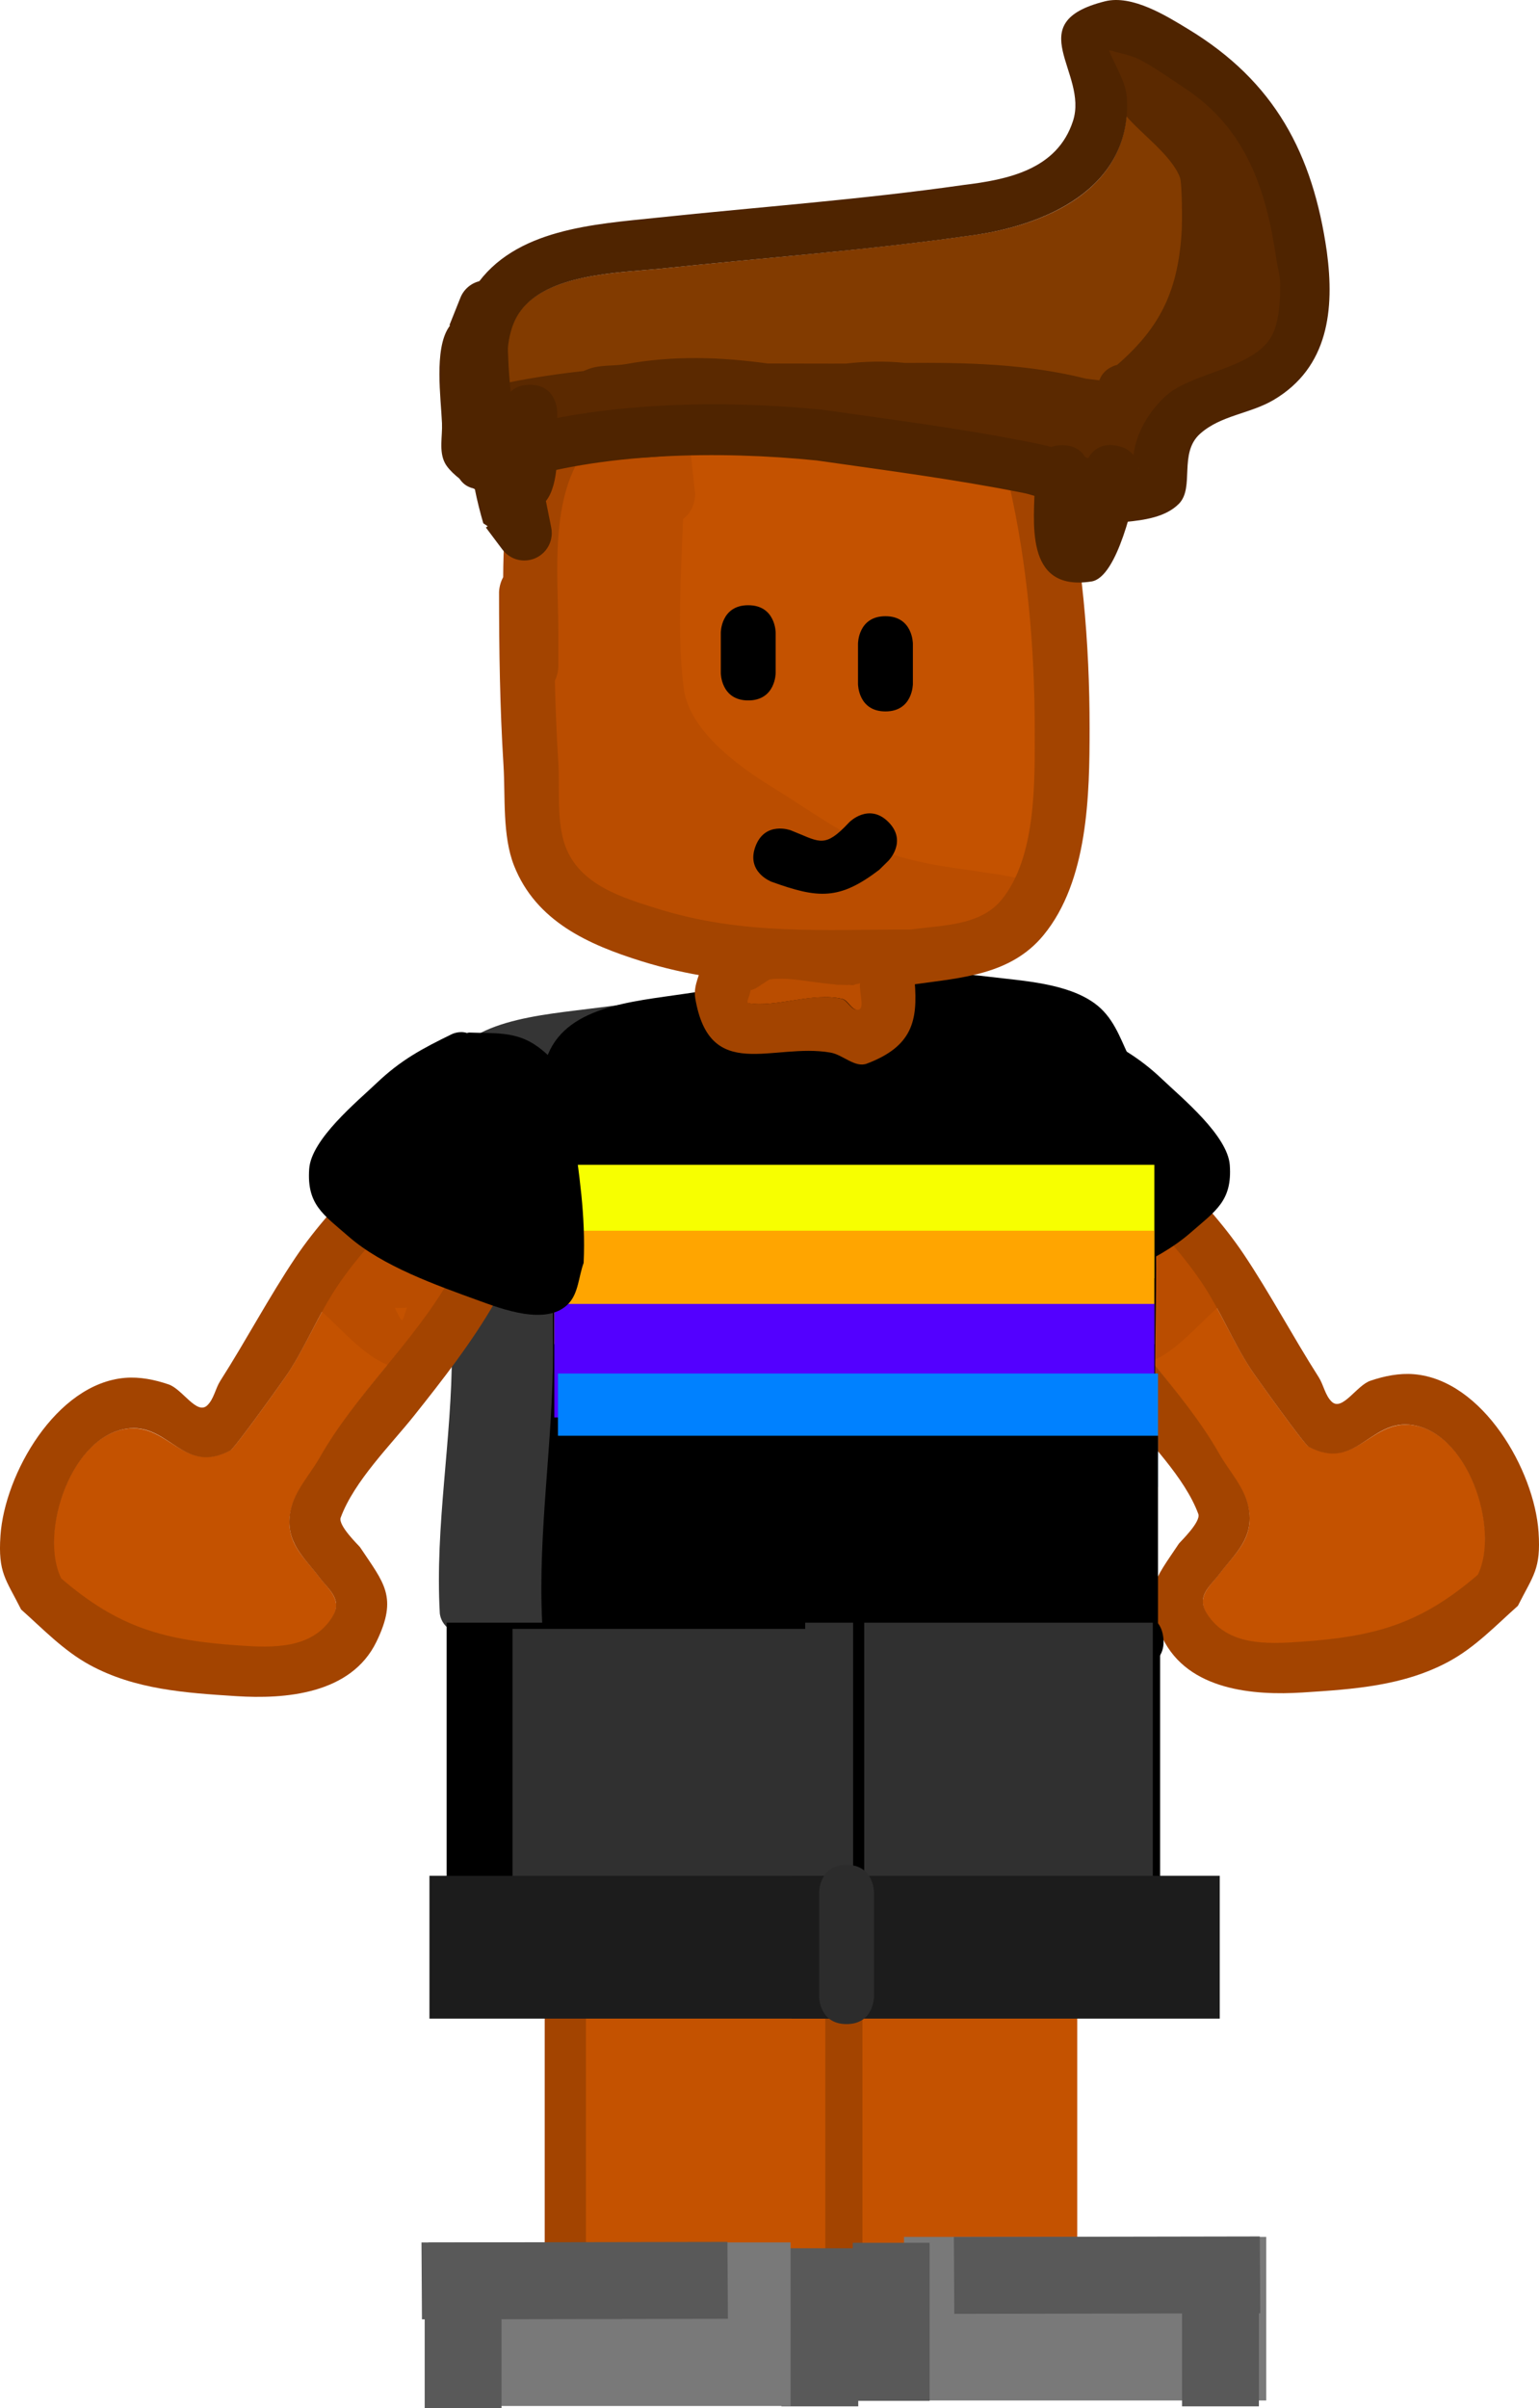
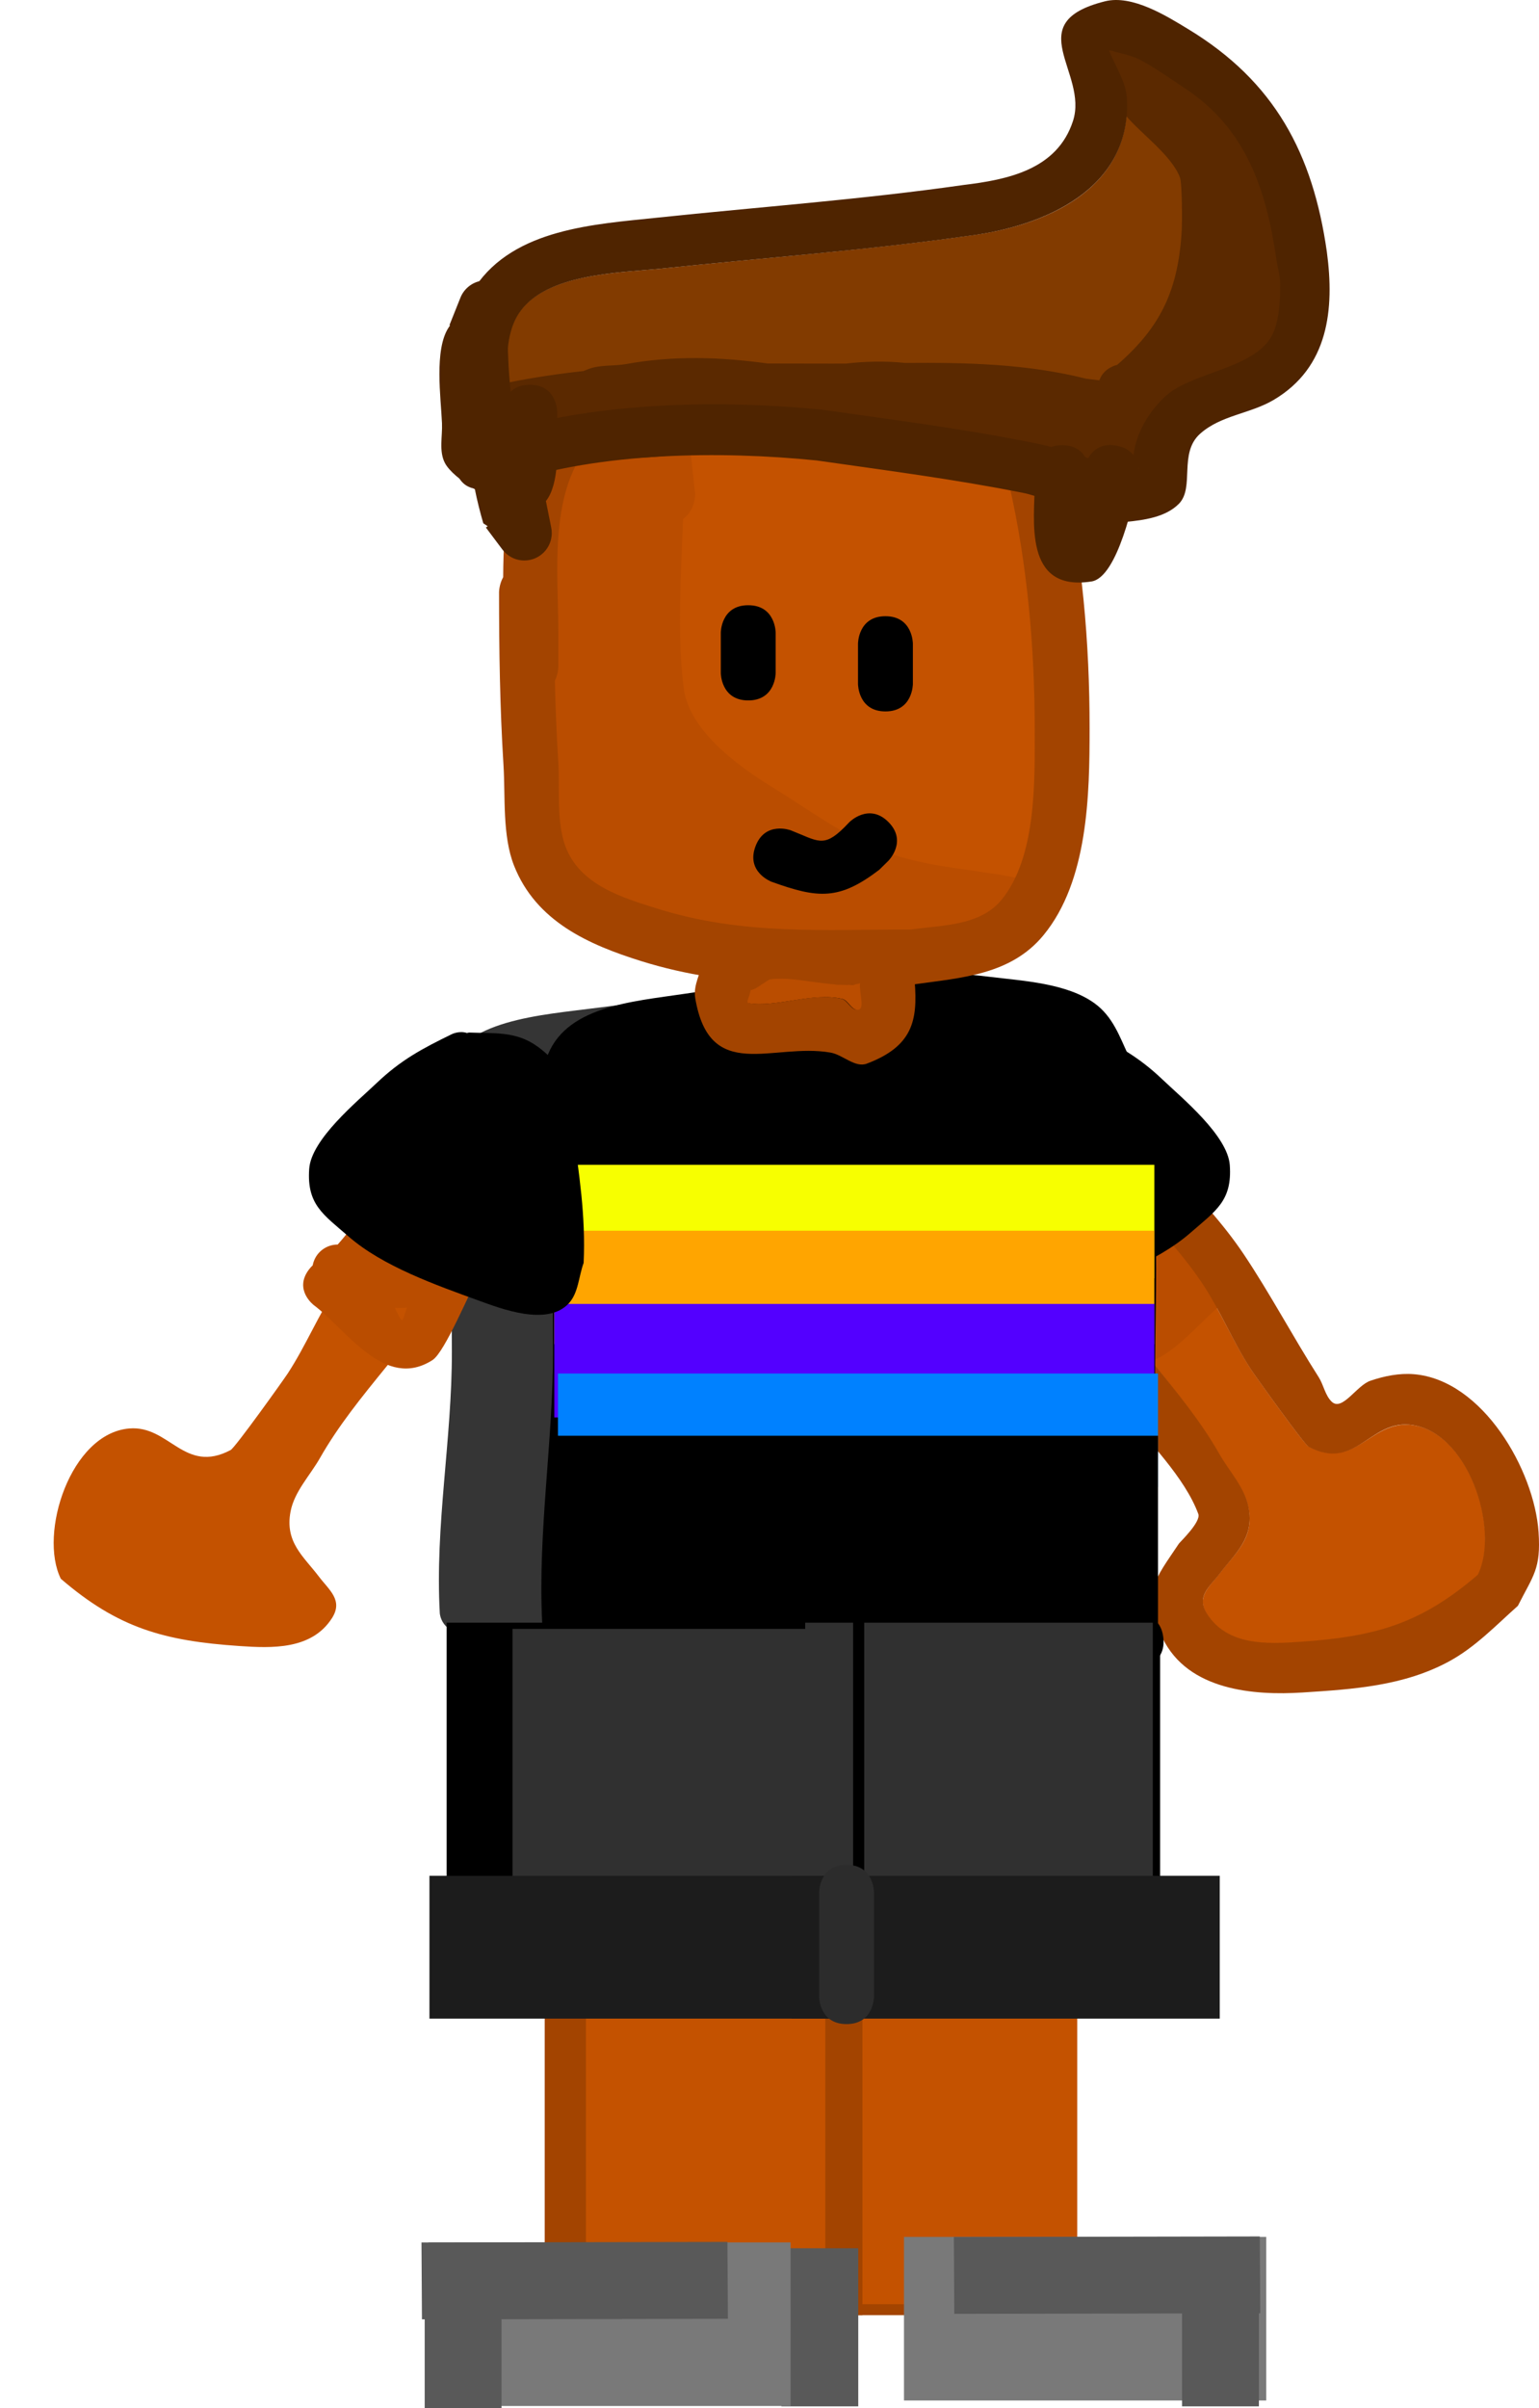
<svg xmlns="http://www.w3.org/2000/svg" version="1.1" width="140.209" height="219.248" viewBox="0,0,140.209,219.248">
  <g transform="translate(-182.176,-104.17)">
    <g data-paper-data="{&quot;isPaintingLayer&quot;:true}" fill-rule="nonzero" stroke="none" stroke-linecap="butt" stroke-linejoin="miter" stroke-miterlimit="10" stroke-dasharray="" stroke-dashoffset="0" style="mix-blend-mode: normal">
      <path d="M284.714,213.031c2.507,2.373 5.105,5.155 6.949,7.917c1.671,2.503 2.859,5.41 4.507,7.929c0.398,0.608 4.789,6.754 5.203,6.973c4.226,2.234 5.576,-2.275 9.24,-1.963c5.35,0.455 8.27,9.573 6.229,13.686c-5.225,4.492 -9.402,5.656 -16.275,6.121c-2.918,0.197 -6.57,0.364 -8.426,-2.54c-1.042,-1.63 0.261,-2.554 1.196,-3.788c1.388,-1.831 3.124,-3.121 2.573,-5.938c-0.353,-1.808 -1.769,-3.258 -2.68,-4.859c-3.347,-5.881 -8.591,-10.545 -11.936,-16.446c-0.701,-1.281 -2.009,-2.304 -2.287,-3.737c-0.447,-2.302 3.341,-3.132 5.707,-3.357z" data-paper-data="{&quot;noHover&quot;:false,&quot;origItem&quot;:[&quot;Path&quot;,{&quot;applyMatrix&quot;:true,&quot;segments&quot;:[[[321.37919,346.50577],[4.95017,-1.4002],[-3.19935,6.75401]],[[313.56572,367.93454],[1.5567,-7.0217],[-1.41058,6.36264]],[[310.74904,387.28197],[1.35184,-6.37538],[-0.32647,1.53967]],[[305.65985,405.62513],[0.66406,-0.76625],[-6.7787,7.82186]],[[285.57174,408.75473],[7.1497,-3.50092],[-10.4412,5.11264]],[[283.68884,441.22536],[-7.34336,-6.70255],[14.06729,4.96912]],[[321.26025,440.81463],[-14.23613,4.44967],[6.04356,-1.88899]],[[336.23933,429.10251],[-1.4687,7.31614],[0.82433,-4.10629]],[[330.9869,422.54602],[2.85492,1.75674],[-4.23669,-2.607]],[[321.00951,412.42604],[1.09714,6.11592],[-0.70429,-3.926]],[[322.57854,400.56336],[-0.58407,3.94567],[2.14546,-14.49358]],[[333.8121,358.1273],[-2.12471,14.53217],[0.41124,-3.13435]],[[335.50445,348.79589],[0.56247,3.11077],[-0.9035,-4.99687]]],&quot;closed&quot;:true}],&quot;index&quot;:null}" fill="#c45200" stroke-width="0.5" />
      <path d="M293.896,219.036c0.121,0.112 0.239,0.244 0.355,0.398c1.384,1.848 -0.464,3.233 -0.464,3.233c-2.984,2.232 -6.451,7.786 -10.805,4.995c-1.144,-0.733 -3.407,-6.296 -4.308,-7.853c-0.6,-1.036 -1.722,-1.962 -1.711,-3.16c0.014,-1.551 0.567,-3.332 1.779,-4.299c3.377,-2.695 9.907,0.852 11.989,3.721c0.254,0.35 0.574,0.708 0.89,1.074c0.969,-0.002 1.872,0.611 2.195,1.581c0.034,0.103 0.061,0.206 0.08,0.31zM285.654,223.895c0.15,0.424 0.449,-0.397 0.759,-0.987c-0.413,0.026 -0.788,0.019 -1.101,-0.026c0.112,0.339 0.224,0.678 0.342,1.013z" data-paper-data="{&quot;index&quot;:null}" fill="#ba4d00" stroke-width="0.5" />
      <path d="M279.044,216.416c0.278,1.433 1.588,2.454 2.289,3.734c3.345,5.901 8.585,10.51 11.932,16.391c0.911,1.601 2.306,3.037 2.659,4.845c0.55,2.816 -1.215,4.194 -2.603,6.025c-0.935,1.234 -2.206,2.071 -1.165,3.701c1.856,2.904 5.489,2.735 8.407,2.537c6.873,-0.465 11.018,-1.614 16.244,-6.106c2.041,-4.113 -0.89,-13.209 -6.24,-13.664c-3.663,-0.312 -4.945,4.246 -9.171,2.012c-0.414,-0.219 -4.86,-6.438 -5.258,-7.046c-1.648,-2.519 -2.777,-5.355 -4.448,-7.858c-1.844,-2.763 -4.44,-5.546 -6.947,-7.919c-2.365,0.225 -6.145,1.046 -5.698,3.348zM295.456,218.315c2.406,3.581 4.52,7.578 6.857,11.235c0.452,0.707 0.577,1.639 1.178,2.226c0.957,0.933 2.267,-1.466 3.532,-1.898c1.266,-0.432 2.635,-0.708 3.968,-0.597c6.285,0.525 10.976,8.765 11.353,14.375c0.227,3.381 -0.48,3.926 -1.882,6.712c-1.999,1.778 -3.869,3.753 -6.248,5.048c-4.143,2.255 -8.752,2.547 -13.349,2.843c-4.453,0.287 -10.457,-0.177 -12.775,-4.954c-1.986,-4.093 -0.681,-5.339 1.492,-8.604c0.085,-0.127 2.03,-1.978 1.765,-2.696c-1.231,-3.331 -4.564,-6.615 -6.699,-9.297c-2.589,-3.251 -5.278,-6.699 -7.346,-10.303c-0.313,-0.573 -2.833,-5.104 -2.846,-5.46c-0.197,-5.596 4.896,-7.879 9.58,-8.428c0.812,-0.601 1.618,-0.445 2.164,-0.197c0.694,-0.071 1.9,0.046 2.404,1.563c0.075,0.226 0.119,0.437 0.138,0.633c2.447,2.393 4.9,5.099 6.714,7.8z" data-paper-data="{&quot;index&quot;:null}" fill="#a34400" stroke-width="0.5" />
      <path d="M281.215,197.986c2.694,1.314 4.649,2.349 6.867,4.464c1.735,1.655 5.943,5.095 6.133,7.799c0.23,3.269 -1.297,4.161 -3.587,6.161c-3.111,2.717 -7.995,4.436 -11.849,5.832c-2.05,0.743 -6.248,2.369 -8.208,0.26c-0.891,-0.959 -0.905,-2.457 -1.358,-3.685c-0.198,-4.343 0.424,-8.09 0.983,-12.336c0.419,-3.186 0.32,-5.275 3.232,-7.375c1.956,-1.411 3.969,-1.173 6.225,-1.264l0.196,0.04c0.681,-0.231 1.365,0.103 1.365,0.103z" data-paper-data="{&quot;index&quot;:null}" fill="#000000" stroke-width="0.5" />
      <path d="M224.964,252.948c-0.011,0 -0.022,0 -0.033,0c-2.578,0.028 -2.687,-1.896 -2.687,-1.896c-0.452,-7.983 1.114,-15.846 1.099,-23.833c-0.014,-7.687 -0.2,-15.322 -0.862,-23.02c0.057,-0.847 -0.136,-1.729 0.171,-2.541c1.764,-4.664 8.664,-5.052 14.055,-5.75c10.205,-1.321 20.439,-2.601 30.919,-1.487c3.392,0.361 7.814,0.556 10.631,2.321c1.855,1.162 2.537,2.912 3.387,4.479c3.589,9.099 2.8,18.165 2.761,27.462c-0.022,5.248 -0.485,10.276 -0.995,15.486c-0.363,3.714 -0.617,6.645 -2.49,10.111c-7.989,2.584 -17.167,1.287 -25.644,0.276c-8.593,-1.025 -17.524,-1.455 -26.169,-1.213l-2.147,0.101c0,0 -1.164,0.054 -1.996,-0.496z" fill="#353535" stroke-width="0.5" />
      <path d="M288.161,253.274c0.276,2.485 -2.209,2.761 -2.209,2.761c-1.974,0.217 -3.906,0.31 -5.827,0.305c-6.103,1.069 -12.698,0.022 -18.879,-0.83c-7.72,-1.064 -15.744,-1.51 -23.511,-1.259l-1.929,0.104c0,0 -1.046,0.056 -1.793,-0.515c-0.01,0 -0.02,0 -0.03,0c-2.316,0.029 -2.414,-1.968 -2.414,-1.968c-0.406,-8.284 1.001,-16.445 0.988,-24.733c-0.013,-7.977 -0.18,-15.901 -0.774,-23.889c0.051,-0.879 -0.122,-1.795 0.153,-2.637c1.585,-4.84 7.784,-5.243 12.627,-5.967c9.168,-1.37 18.363,-2.699 27.778,-1.543c3.048,0.374 7.02,0.577 9.551,2.409c1.667,1.206 2.279,3.022 3.043,4.648c3.225,9.442 2.515,18.851 2.48,28.499c-0.02,5.446 -0.436,10.664 -0.894,16.071c-0.195,2.301 -0.354,4.313 -0.81,6.326c0.676,0.02 2.234,0.279 2.449,2.216z" fill="#000000" stroke-width="0.5" />
      <path d="M250.627,194.297c-0.044,0.147 -0.085,0.295 -0.122,0.444c-0.061,0.245 -0.321,0.712 -0.072,0.754c2.493,0.419 5.72,-1.016 8.412,-0.394c0.547,0.126 0.799,0.946 1.358,0.994c0.802,0.069 0.172,-1.519 0.278,-2.394c-0.956,0.299 -2.48,0.104 -3.444,-0.004c-1.567,-0.175 -3.157,-0.559 -4.718,-0.334l-1.192,0.755c0,0 -0.196,0.098 -0.5,0.178zM248.787,189.706c0.065,-0.039 0.104,-0.058 0.104,-0.058l2.808,-1.245c1.974,-0.22 3.978,0.088 5.949,0.333c1.46,0.182 6.242,-0.428 7.016,0.274c1.14,1.035 0.722,3.006 0.845,4.541c0.284,3.538 -0.194,5.881 -4.361,7.455c-1.078,0.407 -2.173,-0.808 -3.309,-1.006c-5.277,-0.921 -11.022,2.842 -12.327,-4.973c-0.192,-1.149 0.492,-2.277 0.737,-3.415c0,0 0.522,-2.09 2.537,-1.905z" fill="#a34400" stroke-width="0.5" />
      <path d="M232.993,164.892l0,-3.207c0,-5.335 -0.86,-12.319 2.674,-16.878c2.345,-3.025 5.818,-3.329 9.195,-4.375c5.782,-1.79 12.622,-1.889 18.673,-1.899c3.011,0.529 4.231,0.325 6.641,2.241c2.275,1.809 3.355,4.776 3.972,7.459c1.651,7.179 2.339,14.918 2.342,22.271c0.002,4.708 0.171,11.663 -3.015,15.598c-1.97,2.433 -5.52,2.337 -8.29,2.739c-7.964,0 -15.367,0.531 -23.127,-1.897c-3.175,-0.993 -7.109,-2.154 -8.418,-5.716c-0.83,-2.26 -0.5,-5.313 -0.646,-7.657c-0.155,-2.478 -0.257,-4.956 -0.316,-7.421c0.316,-0.627 0.315,-1.259 0.315,-1.259z" data-paper-data="{&quot;noHover&quot;:false,&quot;origItem&quot;:[&quot;Path&quot;,{&quot;applyMatrix&quot;:true,&quot;segments&quot;:[[[343.45389,242.29048],[0.63128,-1.25416],[0.11895,4.92924]],[[344.07752,257.10146],[-0.3098,-4.95697],[0.29304,4.6888]],[[345.35589,272.39345],[-1.66078,-4.51905],[2.61837,7.12469]],[[362.1629,283.8013],[-6.35062,-1.98696],[15.51973,4.85575]],[[408.33071,287.59053],[-15.92815,0],[5.54087,-0.80495]],[[424.88554,282.1279],[-3.93964,4.86552],[6.37354,-7.87143]],[[430.88516,250.97797],[0.00318,9.4158],[-0.00497,-14.706]],[[426.21892,206.52672],[3.3028,14.35707],[-1.2345,-5.3663]],[[418.29643,191.62917],[4.54983,3.61781],[-4.82104,-3.83345]],[[405.03617,187.15775],[6.02201,1.05723],[-12.10123,0.0209]],[[367.76288,190.9546],[11.56423,-3.5796],[-6.75426,2.09072]],[[349.40473,199.6823],[4.68933,-6.04931],[-7.06923,9.11941]],[[344.08517,233.37797],[0,-10.6707],[0,0]],[344.08517,239.77796]],&quot;closed&quot;:true}]}" fill="#c45200" stroke-width="0.5" />
      <path d="M244.412,151.404c-0.196,5.152 -0.569,10.526 0.057,15.446c0.5,3.923 5.195,7.23 8.128,9.024c3.218,1.968 6.417,4.385 9.947,5.744c4.315,1.661 8.709,1.639 13.16,2.669c-0.481,2.232 -0.121,4.875 -1.443,6.697c-1.743,2.402 -8.477,0.589 -10.661,0.209c-3.734,-0.649 -7.614,-1.854 -11.395,-2.063c-5.917,-0.328 -13.77,0.959 -18.111,-4.423c-4.609,-5.713 -2.29,-15.435 -3.899,-22.306c-0.028,-5.165 -0.41,-10.533 -0.019,-15.679c0.113,-1.485 -0.401,-3.323 0.55,-4.431c2.413,-2.813 9.604,-2.088 12.163,-0.07c1.063,0.839 1.493,2.308 2.24,3.462l0.38,3.482c0,0 0,1.512 -1.097,2.238z" fill="#ba4d00" stroke-width="0.5" />
      <path d="M232.727,166.145c0.059,2.465 0.157,4.927 0.312,7.405c0.147,2.344 -0.191,5.386 0.639,7.646c1.309,3.562 5.228,4.71 8.403,5.704c7.76,2.428 15.12,1.895 23.084,1.895c2.77,-0.402 6.308,-0.299 8.277,-2.731c3.187,-3.936 3.001,-10.867 3,-15.575c-0.002,-7.353 -0.682,-15.047 -2.333,-22.226c-0.617,-2.683 -1.686,-5.64 -3.961,-7.449c-2.411,-1.917 -3.619,-1.707 -6.63,-2.236c-6.051,0.01 -12.855,0.109 -18.637,1.898c-3.377,1.045 -6.834,1.339 -9.179,4.364c-3.535,4.56 -2.66,11.512 -2.66,16.848v3.2c0,0 0,0.629 -0.316,1.256zM228.018,156.721c0.03,-5.272 0.488,-10.701 3.765,-14.985c2.282,-2.983 5.491,-4.324 8.913,-5.263c7.64,-2.096 15.315,-2.887 23.271,-2.875c4.416,0.824 5.714,0.514 9.37,3.364c3.146,2.453 4.751,6.45 5.639,10.151c1.802,7.514 2.469,15.664 2.467,23.374c-0.002,6.029 -0.128,13.878 -4.2,18.825c-2.98,3.62 -7.482,3.872 -11.723,4.469c-8.597,0 -16.542,0.509 -24.916,-2.105c-4.789,-1.495 -9.585,-3.607 -11.597,-8.696c-1.078,-2.728 -0.782,-6.293 -0.961,-9.154c-0.329,-5.26 -0.404,-10.452 -0.404,-15.738c0,0 0,-0.706 0.375,-1.368z" fill="#a34400" stroke-width="0.5" />
      <path d="M228.353,137.7c-0.064,-1.872 0.178,-3.654 1.033,-4.966c2.419,-3.71 9.303,-3.719 13.149,-4.124c9.32,-0.982 18.796,-1.678 28.061,-3.001c6.71,-0.863 14.638,-4.172 14.21,-12.429c-0.08,-1.539 -1.028,-2.9 -1.606,-4.329c-0.058,-0.143 0.378,-0.061 0.527,-0.022c0.701,0.185 1.423,0.333 2.085,0.63c1.161,0.519 3.343,2.058 4.39,2.749c5.523,3.64 7.398,9.248 8.296,15.533c0.116,0.759 0.349,1.511 0.349,2.279c0,1.44 -0.04,2.946 -0.554,4.291c-1.308,3.425 -7.392,3.668 -9.859,5.919c-1.521,1.388 -2.716,3.362 -2.962,5.443c-0.063,0.534 0.686,1.058 0.462,1.547c-0.155,0.338 -0.746,-0.056 -1.106,-0.149c-0.664,-0.172 -1.306,-0.424 -1.957,-0.64c-2.702,-0.894 -3.796,-1.358 -6.544,-1.911c-6.385,-1.284 -12.765,-2.083 -19.218,-3.003c-8.775,-0.872 -19.184,-0.771 -27.978,1.582c-0.024,-0.109 -0.048,-0.22 -0.071,-0.332l0.232,-0.387c-0.502,-1.186 -0.794,-2.504 -0.765,-3.792c0,0 -0,-0.412 -0.173,-0.888z" data-paper-data="{&quot;noHover&quot;:false,&quot;origItem&quot;:[&quot;Path&quot;,{&quot;applyMatrix&quot;:true,&quot;segments&quot;:[[[335.14204,187.1497],[0,0],[-0.0573,2.57507]],[[336.66977,194.7243],[-1.00498,-2.37156],[0,0]],[[336.2047,195.49785],[0,0],[0.04723,0.22291]],[[336.34697,196.16056],[-0.04756,-0.21883],[17.58752,-4.70609]],[[392.2581,192.95079],[-17.54977,-1.7442],[12.90582,1.84152]],[[430.59668,198.9676],[-12.77091,-2.56776],[5.49659,1.10516]],[[443.67476,202.79869],[-5.40419,-1.78862],[1.30265,0.43114]],[[447.58674,204.07986],[-1.32856,-0.34309],[0.71975,0.18587]],[[449.7966,204.37962],[-0.31076,0.67529],[0.44971,-0.97724]],[[448.8716,201.28778],[-0.12637,1.0683],[0.49232,-4.16198]],[[454.78437,190.41888],[-3.04169,2.77522],[4.93509,-4.50273]],[[474.49515,178.60556],[-2.61613,6.85101],[1.02769,-2.69126]],[[475.60107,170.03419],[0,2.88081],[0,-1.53483]],[[474.90367,165.48282],[0.23247,1.51712],[-1.79565,-12.56967]],[[458.32415,134.46385],[11.04672,7.28014],[-2.0943,-1.38021]],[[449.55291,128.97885],[2.32141,1.03818],[-1.32397,-0.59211]],[[445.38667,127.72437],[1.40245,0.3696],[-0.29775,-0.07847]],[[444.46693,127.63849],[-0.11548,-0.28544],[1.15618,2.85788]],[[447.68913,136.3077],[-0.15963,-3.07875],[0.85624,16.51456]],[[419.10464,161.24921],[13.42015,-1.72528],[-18.52876,2.64552]],[[363.16398,167.21792],[18.63935,-1.96351],[-7.69171,0.81026]],[[336.86595,175.45593],[4.83723,-7.41976],[-1.71045,2.62364]],[[334.79657,185.37513],[-0.12744,-3.74402],[0.34547,0.95274]]],&quot;closed&quot;:true}]}" fill="#823b00" stroke-width="0.5" />
      <path d="M283.964,137.381c4.01,-3.482 5.589,-6.876 5.881,-12.389c0.027,-0.512 0.039,-4.087 -0.171,-4.66c-0.729,-1.992 -3.577,-4.019 -4.919,-5.626c0,0 -0.674,-0.809 -0.622,-1.814c-0.264,-0.191 -0.482,-0.347 -0.624,-0.453c0,0 -2,-1.5 -0.5,-3.5c0.409,-0.546 0.856,-0.831 1.289,-0.957c0.623,-2.11 2.868,-1.661 2.868,-1.661l2.161,0.487c4.205,1.947 5.157,5.013 7.931,8.359c0.625,0.754 1.704,1.101 2.201,1.944c2.597,4.4 2.933,13.759 -0.047,18.064c-1.23,1.777 -3.467,2.581 -5.185,3.892c-2.082,1.589 -3.458,3.406 -5.187,4.983c-0.184,0.936 -0.266,1.927 -0.954,2.515c-2.627,2.247 -7.487,1.381 -10.537,1c-1.033,-0.265 -2.037,-0.667 -3.027,-1.134c-6.125,-0.763 -12.156,-2.464 -18.262,-3.628c-3.338,0.708 -6.579,1.793 -10.139,2.431c-4.845,0.869 -9.965,0.712 -14.919,0.702l-2.511,0.314c-0.114,0.016 -0.231,0.024 -0.349,0.024c-1.381,0 -2.5,-1.119 -2.5,-2.5c0,-0.69 0.279,-1.314 0.731,-1.767c-0.006,-0.025 -0.011,-0.05 -0.016,-0.076c-0.49,-2.451 1.961,-2.942 1.961,-2.942c2.278,-0.454 4.546,-0.79 6.811,-1.038c0.179,-0.076 0.354,-0.145 0.524,-0.206c1.07,-0.381 2.262,-0.23 3.379,-0.433c4.366,-0.791 8.64,-0.636 12.871,-0.049c1.957,0 3.924,0.01 5.905,0.01c0.419,0 0.839,-0.002 1.258,-0.004c1.729,-0.197 3.505,-0.247 5.368,-0.057c5.549,-0.045 11.06,0.07 16.5,1.437c0.399,0.049 0.798,0.098 1.197,0.147c0.32,-0.891 1.067,-1.261 1.632,-1.414z" fill="#5b2900" stroke-width="0.5" />
      <path d="M250.343,167.939c-2.5,0 -2.5,-2.5 -2.5,-2.5c0,-0.889 0,-2.778 0,-3.667c0,0 0,-2.5 2.5,-2.5c2.5,0 2.5,2.5 2.5,2.5c0,0.889 0,1.778 0,2.667v1c0,0 0,2.5 -2.5,2.5z" fill="#000000" stroke-width="0.5" />
      <path d="M263.11,179.005c1.768,1.768 0,3.536 0,3.536l-0.834,0.819c-3.646,2.781 -5.562,2.622 -9.812,1.087c0,0 -2.341,-0.878 -1.463,-3.219c0.878,-2.341 3.219,-1.463 3.219,-1.463c2.459,0.969 2.973,1.615 4.855,-0.246l0.499,-0.514c0,0 1.768,-1.768 3.536,0z" fill="#000000" stroke-width="0.5" />
      <path d="M224.166,144.731c-0.536,-1.072 -0.243,-1.867 0.166,-2.387c-0.714,-4.122 -1.011,-8.865 1.145,-12.061c3.58,-5.309 10.888,-5.696 16.617,-6.299c9.276,-0.976 18.621,-1.651 27.841,-2.969c4.045,-0.489 8.555,-1.394 9.995,-5.83c1.431,-4.406 -4.896,-8.94 2.909,-10.894c2.499,-0.626 5.615,1.334 7.603,2.54c7.87,4.778 11.338,11.321 12.614,20.253c0.706,5.238 0.163,10.526 -4.828,13.486c-2.161,1.282 -4.778,1.386 -6.693,3.068c-2.025,1.779 -0.481,4.927 -1.971,6.414c-1.207,1.205 -3.151,1.473 -4.848,1.638c-2.774,0.271 -6.6,-2.103 -9.365,-2.653c-6.263,-1.246 -12.456,-2.04 -18.783,-2.945c-8.773,-0.883 -19.637,-0.758 -28.133,2.048c-0.143,0.058 -0.301,0.107 -0.476,0.146c-0.036,0.008 -0.072,0.015 -0.108,0.022l-1.321,0.336c0,0 -2.256,0.564 -2.82,-1.692c-0.256,-1.025 0.069,-1.7 0.501,-2.133c-0.016,-0.029 -0.031,-0.059 -0.046,-0.089zM228.571,138.575c-0.029,1.288 0.261,2.602 0.764,3.787l-0.233,0.387c0.024,0.111 0.047,0.222 0.071,0.331c8.794,-2.353 19.181,-2.477 27.956,-1.605c6.453,0.921 12.784,1.725 19.169,3.008c2.748,0.553 3.837,1.021 6.539,1.916c0.651,0.216 1.292,0.469 1.956,0.641c0.36,0.093 0.95,0.488 1.105,0.15c0.225,-0.489 -0.526,-1.012 -0.463,-1.546c0.246,-2.081 1.436,-4.047 2.956,-5.434c2.468,-2.251 8.547,-2.481 9.855,-5.907c0.514,-1.346 0.553,-2.845 0.553,-4.286c0,-0.767 -0.232,-1.517 -0.349,-2.276c-0.898,-6.285 -2.766,-11.869 -8.29,-15.509c-1.047,-0.69 -3.225,-2.223 -4.386,-2.743c-0.662,-0.296 -1.382,-0.442 -2.083,-0.627c-0.149,-0.039 -0.518,-0.186 -0.46,-0.043c0.578,1.429 1.531,2.795 1.611,4.335c0.428,8.257 -7.582,11.608 -14.292,12.471c-9.264,1.323 -18.651,2.003 -27.97,2.984c-3.846,0.405 -10.73,0.409 -13.149,4.119c-0.855,1.312 -1.098,3.088 -1.035,4.96c0.173,0.476 0.173,0.887 0.173,0.887z" fill="#4f2400" stroke-width="0.5" />
      <path d="M262.843,168.939c-2.5,0 -2.5,-2.5 -2.5,-2.5c0,-0.889 0,-2.778 0,-3.667c0,0 0,-2.5 2.5,-2.5c2.5,0 2.5,2.5 2.5,2.5c0,0.889 0,1.778 0,2.667v1c0,0 0,2.5 -2.5,2.5z" fill="#000000" stroke-width="0.5" />
      <path d="M225.437,148.713c-1.272,-0.769 -2.345,-1.654 -2.73,-2.395c-0.558,-1.073 -0.212,-2.41 -0.264,-3.618c-0.099,-2.305 -0.726,-6.689 0.604,-8.712c0.043,-0.065 0.087,-0.13 0.132,-0.194l-0.056,-0.023l0.978,-2.446c0.355,-0.949 1.27,-1.626 2.343,-1.626c1.381,0 2.5,1.119 2.5,2.5c0,0.186 -0.02,0.367 -0.059,0.541l-0.453,2.266c0.011,1.674 0.102,3.261 0.263,4.831c0.37,-0.365 0.923,-0.638 1.749,-0.638c2.5,0 2.5,2.5 2.5,2.5v1.5c-0.007,1.568 0.227,5.02 -1.033,6.589l0.474,2.37c0.038,0.174 0.059,0.355 0.059,0.541c0,1.381 -1.119,2.5 -2.5,2.5c-0.828,0 -1.563,-0.403 -2.017,-1.023l-1.483,-1.977l0.162,-0.121l-0.401,-0.267c-0.295,-1.018 -0.558,-2.054 -0.767,-3.099z" fill="#4f2400" stroke-width="0.5" />
      <path d="M278.943,144.7c1.355,0 1.975,0.734 2.26,1.407c0.323,-0.691 1.085,-1.687 2.731,-1.358c2.451,0.49 1.961,2.942 1.961,2.942c-0.398,1.951 -1.894,9.042 -4.276,9.417c-6.283,0.989 -5.175,-5.753 -5.175,-8.907v-1c0,0 0,-2.5 2.5,-2.5z" fill="#4f2400" stroke-width="0.5" />
      <path d="M251.078,194.113l1.196,-0.768c1.56,-0.225 3.239,0.152 4.806,0.326c0.964,0.108 2.494,0.32 3.451,0.021c-0.106,0.875 0.523,2.486 -0.279,2.417c-0.559,-0.048 -0.81,-0.876 -1.356,-1.002c-2.692,-0.621 -6.018,0.815 -8.511,0.396c-0.249,-0.042 0.01,-0.516 0.071,-0.761c0.037,-0.149 0.078,-0.301 0.122,-0.449c0.305,-0.08 0.5,-0.18 0.5,-0.18z" data-paper-data="{&quot;noHover&quot;:false,&quot;origItem&quot;:[&quot;Path&quot;,{&quot;applyMatrix&quot;:true,&quot;segments&quot;:[[[383.25411,299.26097],[0.60908,-0.15982],[-0.08712,0.29436]],[[383.0104,300.149],[0.07448,-0.29791],[-0.12247,0.48989]],[[382.86647,301.65703],[-0.49798,-0.0837],[4.98608,0.83807]],[[399.69049,300.86877],[-5.38351,-1.24278],[1.09316,0.25236]],[[402.40629,302.85688],[-1.11781,-0.09579],[1.60486,0.13753]],[[402.96226,298.06978],[-0.21216,1.74967],[-1.91283,0.5988]],[[396.07424,298.06253],[1.92891,0.21521],[-3.13362,-0.34962]],[[386.63867,297.39472],[3.12068,-0.45069],[0,0]],[384.25456,298.90547]],&quot;closed&quot;:true}]}" fill="#ba4d00" stroke-width="0.5" />
      <path d="M232.676,220.55v-10.333h54.667v10.333z" fill="#f7ff00" stroke-width="0" />
      <path d="M232.676,226.55v-10.333h54.667v10.333z" fill="#ffa500" stroke-width="0" />
      <path d="M232.676,233.217v-10.333h54.667v10.333z" fill="#5300ff" stroke-width="0" />
      <path d="M233.009,239.55v-10.333h54.667v10.333z" fill="#0081ff" stroke-width="0" />
      <path d="M232.343,253.883v-19h55.333v19z" fill="#000000" stroke-width="0" />
      <path d="M225.554,216.721c-0.278,1.433 -1.586,2.456 -2.287,3.737c-3.345,5.901 -8.588,10.565 -11.936,16.446c-0.911,1.601 -2.327,3.051 -2.68,4.859c-0.55,2.816 1.185,4.107 2.573,5.938c0.935,1.234 2.238,2.158 1.196,3.788c-1.856,2.904 -5.508,2.737 -8.426,2.54c-6.873,-0.465 -11.05,-1.63 -16.275,-6.121c-2.041,-4.113 0.879,-13.231 6.229,-13.686c3.663,-0.312 5.013,4.197 9.24,1.963c0.414,-0.219 4.805,-6.365 5.203,-6.973c1.648,-2.519 2.836,-5.426 4.507,-7.929c1.844,-2.763 4.442,-5.545 6.949,-7.917c2.365,0.225 6.153,1.054 5.707,3.357z" data-paper-data="{&quot;noHover&quot;:false,&quot;origItem&quot;:[&quot;Path&quot;,{&quot;applyMatrix&quot;:true,&quot;segments&quot;:[[[321.37919,346.50577],[4.95017,-1.4002],[-3.19935,6.75401]],[[313.56572,367.93454],[1.5567,-7.0217],[-1.41058,6.36264]],[[310.74904,387.28197],[1.35184,-6.37538],[-0.32647,1.53967]],[[305.65985,405.62513],[0.66406,-0.76625],[-6.7787,7.82186]],[[285.57174,408.75473],[7.1497,-3.50092],[-10.4412,5.11264]],[[283.68884,441.22536],[-7.34336,-6.70255],[14.06729,4.96912]],[[321.26025,440.81463],[-14.23613,4.44967],[6.04356,-1.88899]],[[336.23933,429.10251],[-1.4687,7.31614],[0.82433,-4.10629]],[[330.9869,422.54602],[2.85492,1.75674],[-4.23669,-2.607]],[[321.00951,412.42604],[1.09714,6.11592],[-0.70429,-3.926]],[[322.57854,400.56336],[-0.58407,3.94567],[2.14546,-14.49358]],[[333.8121,358.1273],[-2.12471,14.53217],[0.41124,-3.13435]],[[335.50445,348.79589],[0.56247,3.11077],[-0.9035,-4.99687]]],&quot;closed&quot;:true}]}" fill="#c45200" stroke-width="0.5" />
      <path d="M210.745,219.059c0.323,-0.97 1.226,-1.583 2.195,-1.581c0.317,-0.366 0.636,-0.723 0.89,-1.074c2.082,-2.868 8.613,-6.416 11.989,-3.721c1.212,0.968 1.765,2.748 1.779,4.299c0.011,1.198 -1.111,2.123 -1.711,3.16c-0.901,1.556 -3.164,7.119 -4.308,7.853c-4.354,2.791 -7.821,-2.764 -10.805,-4.995c0,0 -1.848,-1.384 -0.464,-3.233c0.116,-0.154 0.234,-0.286 0.355,-0.398c0.019,-0.104 0.046,-0.207 0.08,-0.31zM219.249,223.216c-0.313,0.045 -0.688,0.052 -1.101,0.026c0.31,0.59 0.609,1.411 0.759,0.987c0.118,-0.335 0.231,-0.674 0.342,-1.013z" fill="#ba4d00" stroke-width="0.5" />
-       <path d="M219.82,213.401c-2.507,2.373 -5.103,5.156 -6.947,7.919c-1.671,2.503 -2.8,5.34 -4.448,7.858c-0.398,0.608 -4.844,6.827 -5.258,7.046c-4.226,2.234 -5.508,-2.323 -9.171,-2.012c-5.35,0.455 -8.281,9.551 -6.24,13.664c5.225,4.492 9.371,5.641 16.244,6.106c2.918,0.197 6.551,0.367 8.407,-2.537c1.042,-1.63 -0.23,-2.467 -1.165,-3.701c-1.388,-1.831 -3.154,-3.209 -2.603,-6.025c0.353,-1.808 1.748,-3.244 2.659,-4.845c3.347,-5.881 8.587,-10.49 11.932,-16.391c0.701,-1.281 2.011,-2.301 2.289,-3.734c0.447,-2.302 -3.333,-3.123 -5.698,-3.348zM215.82,210.849c0.019,-0.196 0.063,-0.407 0.138,-0.633c0.505,-1.517 1.71,-1.634 2.404,-1.563c0.546,-0.248 1.352,-0.404 2.164,0.197c4.684,0.549 9.777,2.832 9.58,8.428c-0.013,0.357 -2.532,4.888 -2.846,5.46c-2.068,3.604 -4.757,7.052 -7.346,10.303c-2.136,2.682 -5.469,5.965 -6.7,9.297c-0.265,0.718 1.68,2.568 1.765,2.696c2.173,3.265 3.478,4.511 1.492,8.604c-2.318,4.777 -8.322,5.242 -12.775,4.954c-4.597,-0.296 -9.206,-0.588 -13.349,-2.843c-2.378,-1.295 -4.248,-3.269 -6.248,-5.048c-1.401,-2.786 -2.109,-3.33 -1.882,-6.712c0.377,-5.61 5.067,-13.85 11.353,-14.375c1.333,-0.111 2.702,0.165 3.968,0.597c1.265,0.431 2.576,2.831 3.532,1.898c0.601,-0.586 0.726,-1.518 1.178,-2.226c2.337,-3.656 4.45,-7.654 6.857,-11.235c1.815,-2.701 4.267,-5.407 6.714,-7.8z" fill="#a34400" stroke-width="0.5" />
      <path d="M224.711,198.216l0.196,-0.04c2.256,0.091 4.269,-0.147 6.225,1.264c2.912,2.1 2.812,4.188 3.232,7.375c0.559,4.246 1.181,7.994 0.983,12.336c-0.453,1.228 -0.467,2.726 -1.358,3.685c-1.959,2.109 -6.157,0.483 -8.208,-0.26c-3.853,-1.397 -8.737,-3.116 -11.849,-5.832c-2.291,-2 -3.818,-2.892 -3.587,-6.161c0.19,-2.704 4.399,-6.145 6.133,-7.799c2.218,-2.115 4.173,-3.15 6.867,-4.464c0,0 0.684,-0.334 1.365,-0.103z" fill="#000000" stroke-width="0.5" />
      <path d="M246.207,206.739l0.009,-0.138c2.065,0 4.577,-0.557 6.399,0.676c3.005,2.034 2.345,3.865 2.906,7.131c0.965,5.616 2.077,10.602 2.115,16.382c-0.128,0.862 0.045,1.833 -0.387,2.589c-0.555,0.973 -6.755,-1.154 -6.78,-1.162c-4.754,-1.536 -9.593,-3.466 -14.057,-5.708c-1.994,-1.001 -5.883,-2.949 -5.629,-5.606c0.229,-2.394 5.812,-7.349 7.061,-8.657c2.433,-2.547 4.59,-3.832 7.443,-5.381c0.521,0.005 0.92,-0.126 0.92,-0.126z" data-paper-data="{&quot;noHover&quot;:true,&quot;origItem&quot;:[&quot;Path&quot;,{&quot;applyMatrix&quot;:true,&quot;segments&quot;:[[[550.56725,311.82942],[1.04251,0.01062],[-5.70695,3.09904]],[[535.75181,322.56989],[4.86682,-5.0933],[-2.49878,2.61506]],[[521.66641,339.79923],[0.45702,-4.78823],[-0.5072,5.31392]],[[532.90239,350.95363],[-3.98747,-2.00234],[8.92885,4.4837]],[[560.89394,362.34375],[-9.50811,-3.07112],[0.04995,0.01613]],[[574.42885,364.68612],[-1.11025,1.94551],[0.86332,-1.51281]],[[575.19422,359.51704],[-0.25512,1.72303],[-0.07424,-11.56112]],[[570.95385,326.8593],[1.92959,11.23117],[-1.12234,-6.5326]],[[565.17676,312.63626],[6.00961,4.06748],[-3.64386,-2.46627]],[[552.41852,311.30001],[4.12935,0],[0,0]],[552.3996,311.57676]],&quot;closed&quot;:true}]}" fill="none" stroke-width="0.5" />
      <path d="M222.867,281.491v-29.586h35v29.586z" fill="#000000" stroke-width="0" />
      <path d="M252.867,282.616v-29.586h35v29.586z" fill="#000000" stroke-width="0" />
      <path d="M228.867,282.428v-29.96h27.333v29.96z" fill="#303030" stroke-width="0" />
      <path d="M255.533,283.865v-31.96h31.667v31.96z" fill="#303030" stroke-width="0" />
      <path d="M259.899,276.491v-26.274h1.009v26.274z" fill="#000000" stroke-width="0" />
      <path d="M252.478,314.95v-34.5h27.822v34.5z" fill="#a34400" stroke-width="0" />
      <path d="M231.8,313.95v-33.5h27.822v33.5z" fill="#a34400" stroke-width="0" />
      <path d="M235.56,313.45v-33h23.31v33z" fill="#c45200" stroke-width="0" />
      <path d="M256.99,313.95v-33.5h23.31v33.5z" fill="#c45200" stroke-width="0" />
      <path d="M257.366,314.95v-34.5h3.384v34.5z" fill="#a34400" stroke-width="0" />
      <path d="M264.533,322.717v-14.893h33v14.893z" fill="#797979" stroke-width="0" />
      <path d="M253.367,323.251v-14.393h7v14.393z" fill="#595959" stroke-width="0" />
      <path d="M221.2,323.217v-14.893h33v14.893z" fill="#797979" stroke-width="0" />
      <path d="M220.867,323.418v-14.56h7v14.56z" fill="#595959" stroke-width="0" />
      <path d="M221.3,287.95v-13h39v13z" fill="#1c1c1c" stroke-width="0" />
      <path d="M254.3,287.95v-13h39v13z" fill="#1c1c1c" stroke-width="0" />
      <path d="M259.3,288.45c-2.5,0 -2.5,-2.5 -2.5,-2.5c0,-2.667 0,-6.833 0,-9.5c0,0 0,-2.5 2.5,-2.5c2.5,0 2.5,2.5 2.5,2.5c0,2.667 0,5.333 0,8v1.5c0,0 0,2.5 -2.5,2.5z" fill="#2c2c2c" stroke-width="0.5" />
      <path d="M220.575,308.329l27.873,-0.049l0.043,7l-27.873,0.049z" fill="#595959" stroke-width="0" />
      <path d="M269.075,307.829l27.873,-0.049l0.043,7l-27.873,0.049z" fill="#595959" stroke-width="0" />
      <path d="M289.867,323.251v-14.56h7v14.56z" fill="#595959" stroke-width="0" />
-       <path d="M259.867,322.751v-14.393h7v14.393z" fill="#595959" stroke-width="0" />
    </g>
  </g>
</svg>